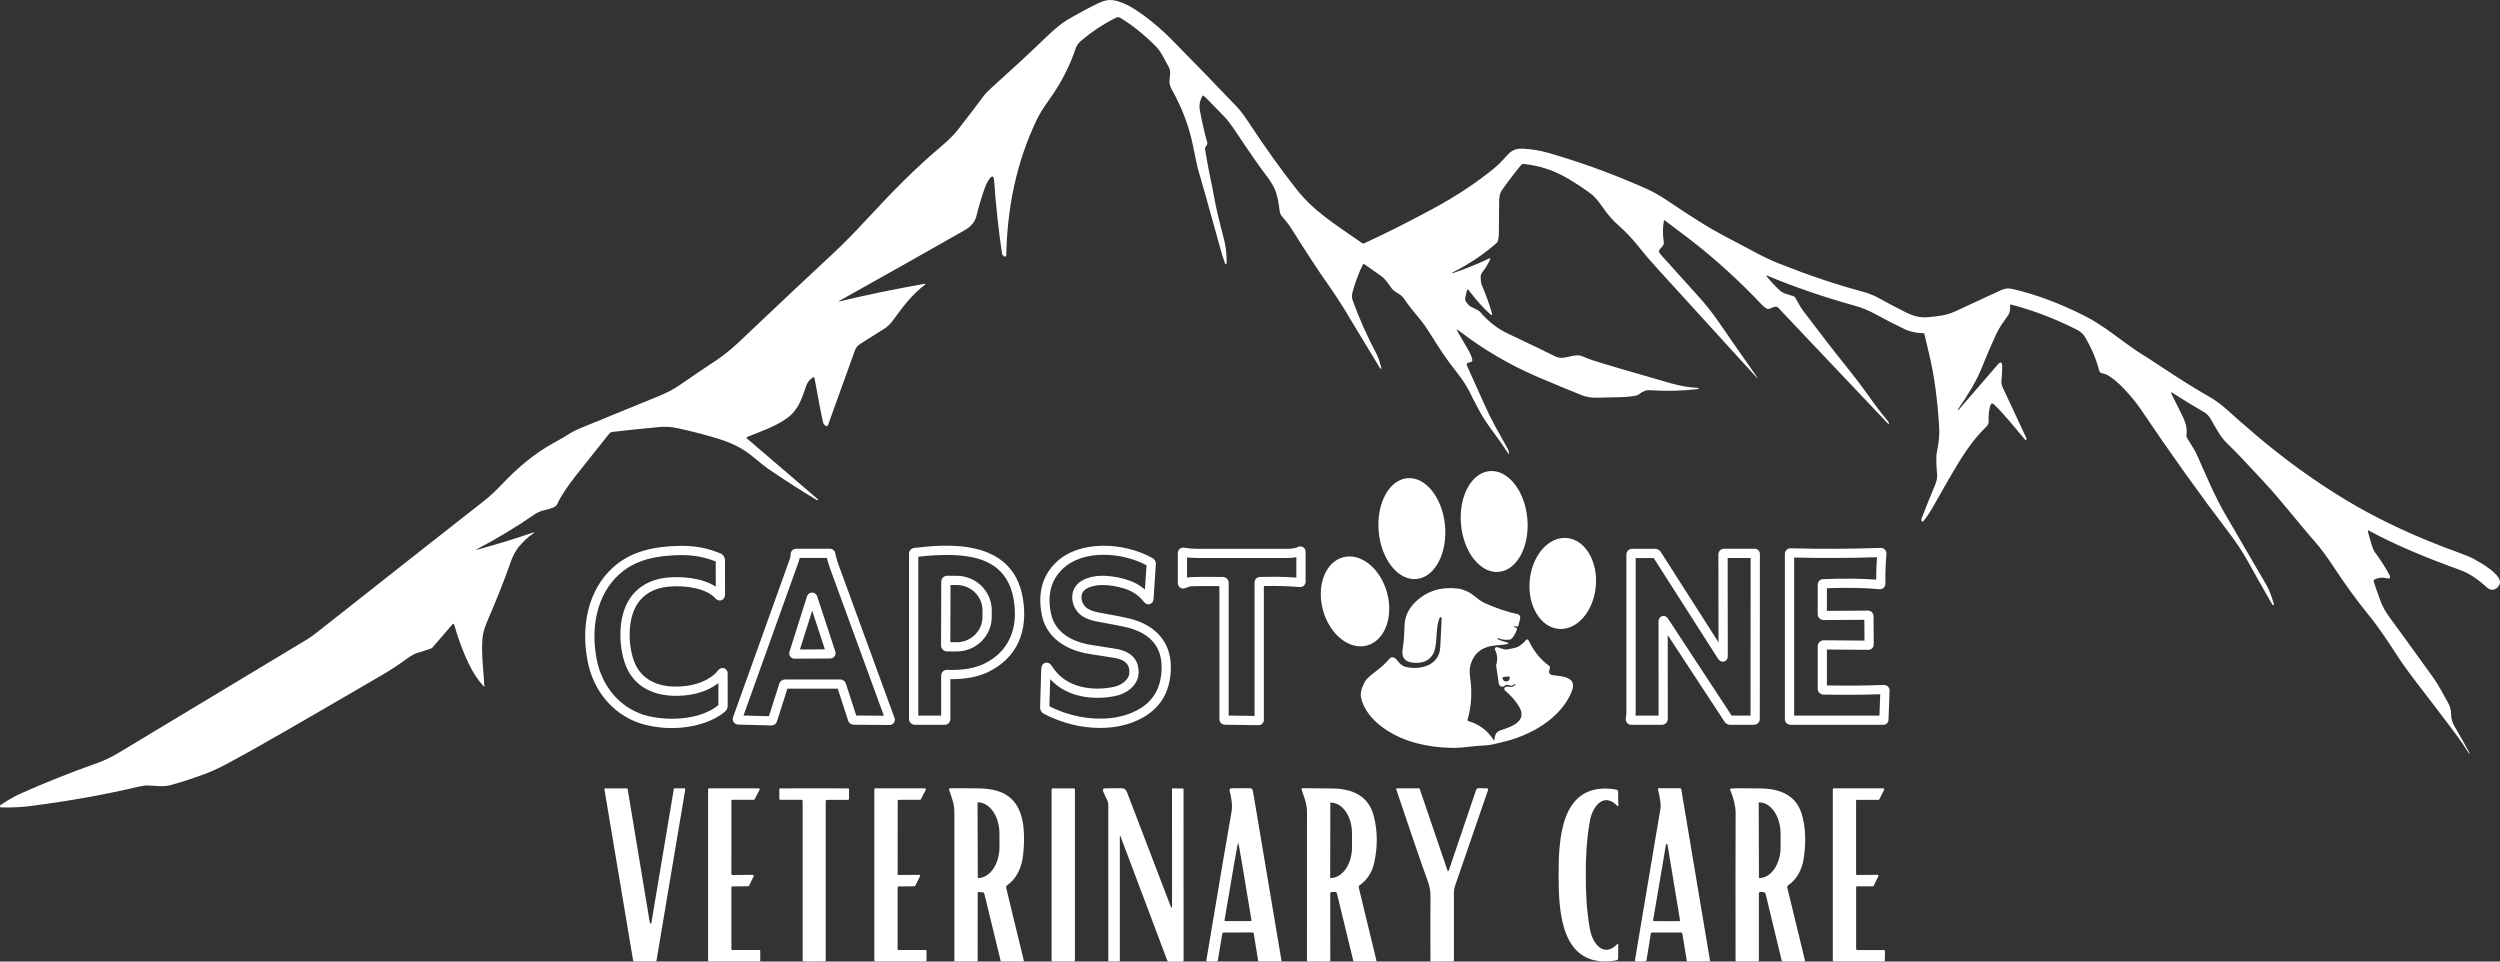
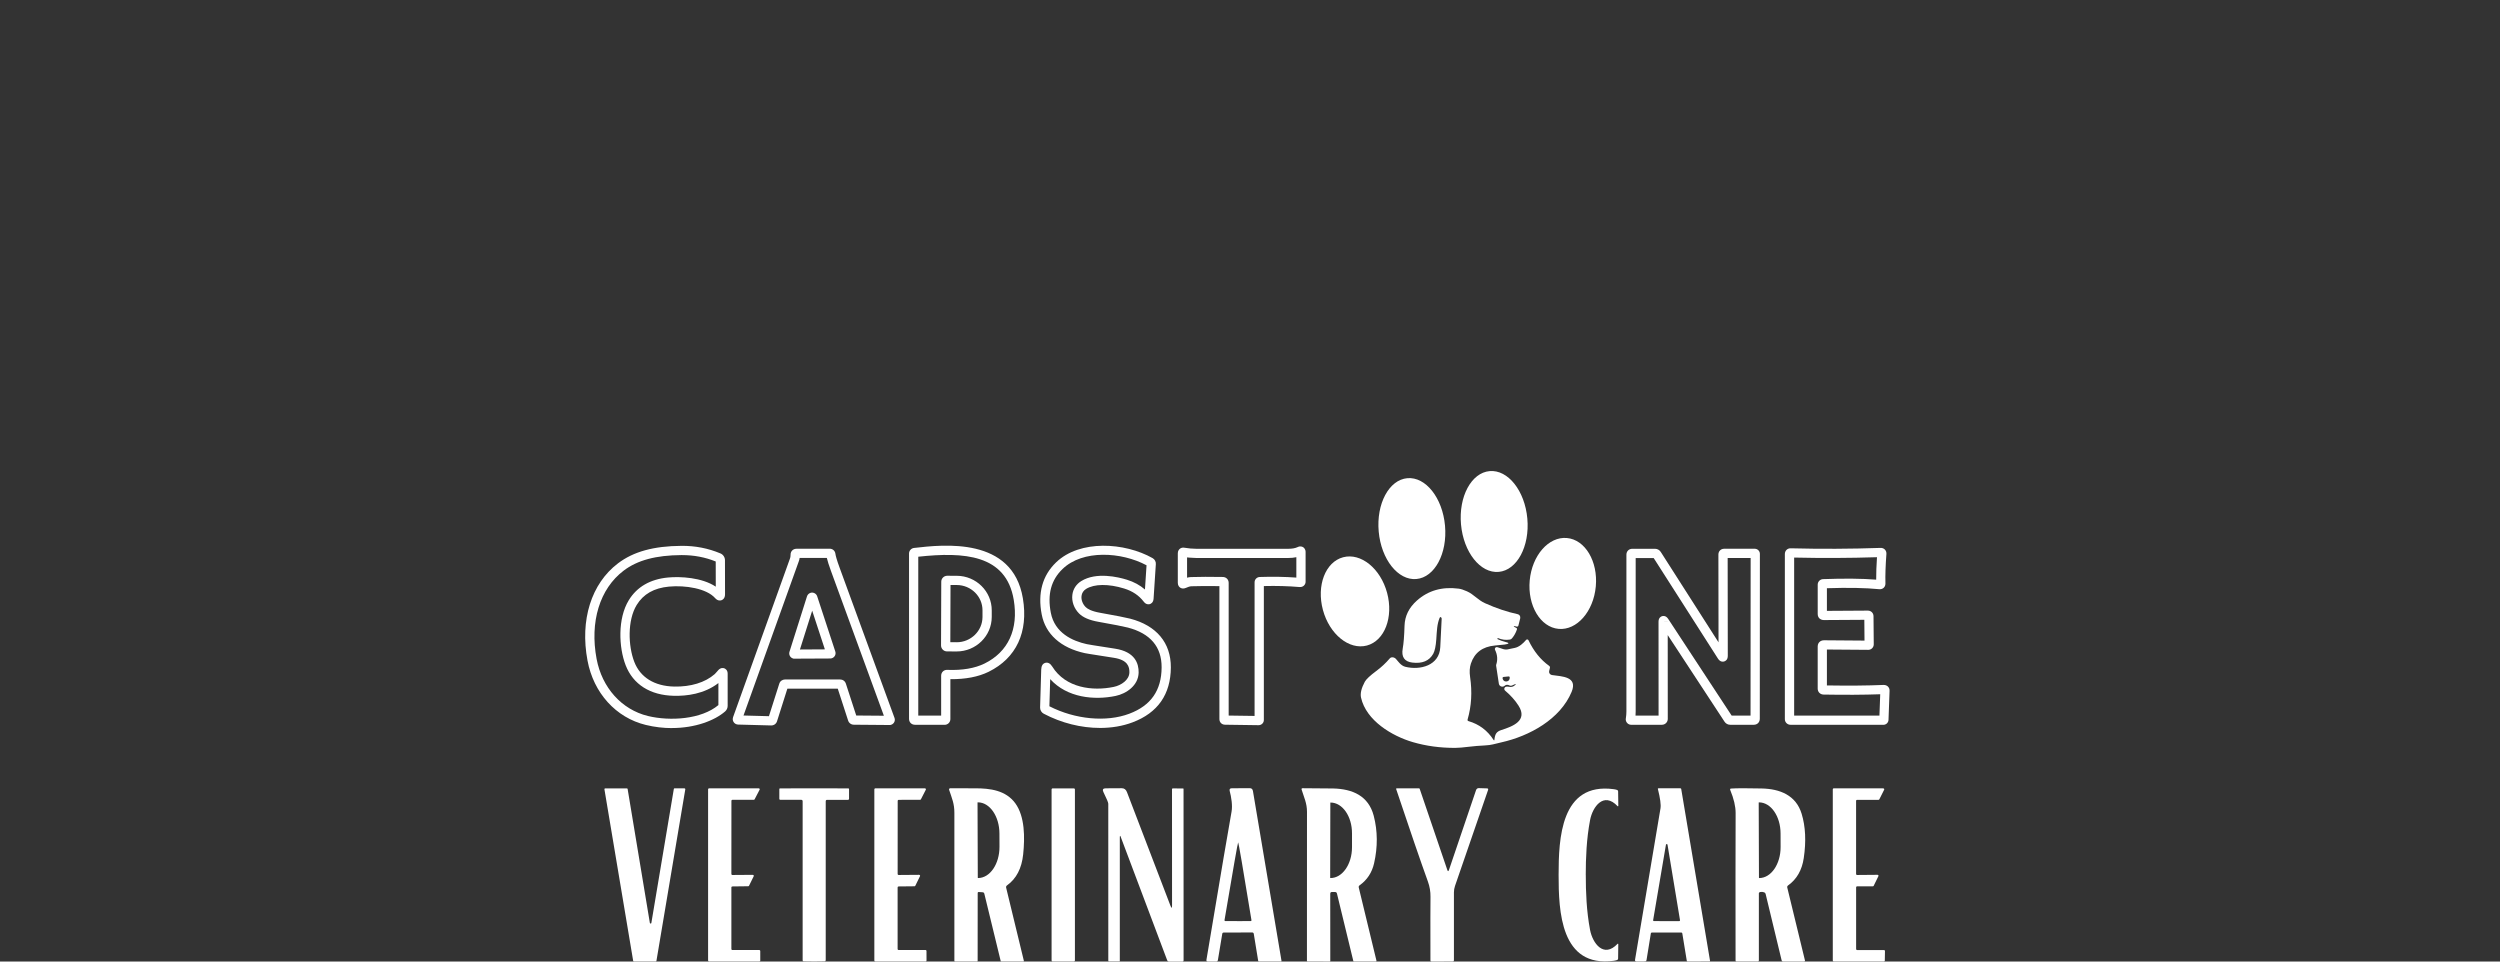
<svg xmlns="http://www.w3.org/2000/svg" width="156" height="60" viewBox="0 0 156 60" fill="none">
  <rect x="0" y="0" width="156" height="60" fill="#333333" stroke="none" />
  <g clip-path="url(#clip0_3273_223)">
-     <path d="M90.655 17.045C91.462 16.771 92.206 16.47 92.892 16.142C92.993 16.095 93.019 16.121 92.971 16.221C92.84 16.497 92.695 16.732 92.537 16.929C92.434 17.057 92.385 17.18 92.391 17.3C92.403 17.532 92.418 17.672 92.439 17.72C92.746 18.457 92.964 19.058 93.089 19.525C93.131 19.678 93.092 19.701 92.974 19.593C92.55 19.209 92.11 18.717 91.652 18.116C91.593 18.037 91.551 18.048 91.528 18.147L91.433 18.563C91.41 18.668 91.43 18.763 91.492 18.849C91.603 19.001 91.688 19.091 91.749 19.12C92.101 19.286 92.299 19.395 92.343 19.446C92.861 20.051 93.43 20.502 94.052 20.796C95.639 21.548 96.636 22.029 97.041 22.236C97.624 22.538 98.208 21.98 98.778 22.248C98.944 22.327 99.163 22.41 99.438 22.498C100.157 22.729 101.762 23.201 104.251 23.913C104.848 24.083 105.428 24.182 105.989 24.209C105.998 24.209 106.001 24.215 105.999 24.222C105.998 24.241 105.993 24.253 105.988 24.257C105.975 24.27 105.966 24.276 105.965 24.277C105.035 24.39 104.033 24.415 102.955 24.349C102.72 24.334 102.485 24.425 102.249 24.62C102.173 24.684 101.902 24.733 101.436 24.769C101.291 24.781 100.703 24.796 99.668 24.817C99.299 24.824 98.974 24.77 98.693 24.657C97.852 24.32 96.943 23.943 95.968 23.528C94.215 22.78 92.573 21.817 91.04 20.64C90.896 20.529 90.87 20.552 90.963 20.708C91.266 21.225 91.475 21.582 91.589 21.78C91.756 22.069 91.851 22.295 91.874 22.46C91.882 22.506 91.864 22.541 91.825 22.565C91.775 22.595 91.704 22.618 91.616 22.634C91.553 22.645 91.511 22.706 91.522 22.769C91.524 22.777 91.527 22.786 91.53 22.795C91.733 23.25 92.126 24.122 92.708 25.415C93.112 26.307 93.464 26.896 94.085 28.002C94.127 28.075 94.154 28.17 94.164 28.286C94.17 28.351 94.156 28.355 94.119 28.302C93.801 27.818 93.415 27.27 92.962 26.657C92.45 25.964 92.084 25.217 91.675 24.402C91.361 23.773 90.802 23.11 90.453 22.643C90.15 22.236 89.862 21.812 89.588 21.368C89.171 20.694 88.886 20.266 88.736 20.084C88.152 19.377 87.796 18.922 87.67 18.723C87.576 18.575 87.47 18.46 87.349 18.378C87.209 18.282 86.976 18.181 86.833 17.983C86.569 17.622 86.435 17.398 86.147 17.196C85.539 16.77 85.204 16.534 85.141 16.49C85.109 16.468 85.066 16.477 85.044 16.508C85.043 16.511 85.04 16.514 85.039 16.517C84.785 17.029 84.573 17.595 84.402 18.212C84.349 18.408 84.35 18.589 84.41 18.751C84.822 19.889 85.32 21.007 85.904 22.105C86.041 22.363 86.121 22.68 86.196 22.965C86.2 22.981 86.196 22.994 86.181 23.003C86.168 23.01 86.157 23.011 86.144 23.007C86.135 23.006 86.128 22.998 86.122 22.988C84.932 21.027 84.32 20.017 84.287 19.959C83.847 19.199 83.33 18.398 82.737 17.559C82.263 16.889 81.528 15.765 80.534 14.188C80.396 13.97 80.138 13.673 79.962 13.456C79.901 13.383 79.862 13.267 79.843 13.111C79.796 12.69 79.725 12.329 79.631 12.029C79.543 11.743 79.367 11.426 79.106 11.077C78.556 10.347 77.92 9.434 77.196 8.34C76.865 7.842 76.607 7.494 76.418 7.301C75.75 6.613 75.381 6.233 75.31 6.16C75.187 6.037 75.066 5.948 75.039 5.962C75.039 5.962 75.036 5.963 75.036 5.965C74.88 6.262 74.806 6.549 74.873 6.899C75.044 7.784 75.197 8.453 75.335 8.903C75.349 8.951 75.343 8.995 75.316 9.034L75.223 9.168C75.196 9.208 75.186 9.251 75.193 9.297C75.324 10.079 75.417 10.591 75.469 10.832C75.588 11.376 75.688 11.88 75.77 12.343C75.87 12.913 76.07 13.769 76.372 14.911C76.48 15.326 76.539 15.792 76.546 16.309C76.546 16.338 76.546 16.366 76.541 16.395C76.528 16.484 76.502 16.511 76.463 16.477C76.453 16.467 76.447 16.457 76.443 16.444C76.324 16.092 76.259 15.897 76.248 15.856C75.378 12.722 74.918 11.083 74.867 10.94C74.769 10.658 74.635 10.074 74.463 9.188C74.225 7.956 73.778 6.757 73.121 5.59C73.025 5.417 72.976 5.249 72.974 5.087C72.971 4.867 73.087 4.461 72.948 4.219C72.7 3.787 72.474 3.247 72.133 2.901C71.422 2.18 70.683 1.586 69.915 1.118C69.825 1.063 69.732 1.059 69.638 1.106C68.836 1.507 68.092 2.002 67.406 2.591C67.308 2.676 67.178 2.854 67.135 2.986C66.753 4.128 66.207 5.191 65.498 6.177C65.13 6.687 64.857 7.127 64.681 7.497C63.403 10.176 62.85 13.004 62.791 15.933C62.791 15.979 62.751 16.013 62.703 16.011C62.681 16.011 62.661 16 62.645 15.986L62.576 15.923C62.549 15.897 62.53 15.867 62.526 15.84C62.296 14.236 62.132 12.715 62.034 11.275C62.012 10.957 61.908 10.927 61.721 11.186C61.615 11.331 61.519 11.532 61.429 11.789C61.231 12.356 61.066 12.918 60.93 13.474C60.84 13.839 60.597 14.136 60.198 14.363C57.492 15.903 54.89 17.369 52.393 18.763C52.299 18.816 52.305 18.829 52.41 18.803C53.906 18.438 55.657 18.075 57.658 17.714C57.77 17.694 57.782 17.718 57.691 17.787C56.959 18.342 56.361 19.098 55.772 19.924C55.584 20.186 55.388 20.383 55.183 20.512C54.657 20.846 54.225 21.117 53.889 21.325C53.606 21.5 53.445 21.591 53.334 21.902C52.247 24.92 51.69 26.464 51.664 26.537C51.647 26.584 51.614 26.602 51.566 26.586C51.459 26.553 51.39 26.471 51.357 26.339C51.265 25.96 51.087 25.046 50.826 23.598C50.819 23.561 50.784 23.535 50.747 23.542C50.737 23.544 50.727 23.548 50.718 23.554C50.52 23.689 50.386 23.848 50.305 24.083C50.005 24.95 49.803 25.607 49.076 26.118C48.343 26.634 47.49 26.913 46.629 27.263C46.57 27.287 46.564 27.32 46.612 27.362L51.034 31.15C51.044 31.159 51.045 31.169 51.038 31.18L51.012 31.216C51.012 31.216 51.004 31.223 50.998 31.219C50.116 30.695 49.112 30.052 47.984 29.289C47.772 29.145 47.431 28.877 46.962 28.483C46.413 28.021 45.719 27.659 44.879 27.396C44.08 27.148 43.215 26.921 42.286 26.719C41.901 26.634 41.51 26.611 41.11 26.649C39.88 26.765 38.913 26.866 38.213 26.952C38.134 26.962 38.062 27.002 38.013 27.064C36.828 28.552 36.143 29.411 35.96 29.645C35.364 30.405 34.97 31.007 34.777 31.448C34.748 31.516 34.703 31.568 34.641 31.606C34.429 31.741 34.065 31.807 33.84 31.867C33.682 31.912 33.495 32.005 33.283 32.149C32.103 32.954 30.943 33.651 29.805 34.242C29.668 34.313 29.675 34.328 29.824 34.287C31.103 33.935 32.226 33.591 33.191 33.254C33.377 33.189 33.389 33.212 33.226 33.322C32.933 33.522 32.641 33.796 32.353 34.145C32.158 34.381 31.981 34.729 31.823 35.189C31.505 36.115 31.024 37.326 30.382 38.822C30.222 39.196 30.128 39.544 30.104 39.867C30.029 40.843 30.178 41.923 30.223 42.8C30.225 42.85 30.209 42.857 30.176 42.82C29.819 42.427 29.519 41.978 29.277 41.474C28.897 40.686 28.584 39.85 28.338 38.966C28.33 38.937 28.302 38.92 28.273 38.927C28.262 38.93 28.252 38.936 28.247 38.944L27 40.389C26.968 40.427 26.927 40.454 26.882 40.47C26.427 40.625 26.16 40.712 26.081 40.731C25.895 40.777 25.653 40.909 25.357 41.127C24.882 41.477 24.367 41.814 23.813 42.137C19 44.937 16.22 46.566 14.09 47.7C13.618 47.951 13.174 48.152 12.758 48.304C12.024 48.571 11.345 48.802 10.613 48.999C10.221 49.105 9.717 49.037 9.242 49.013C9.094 49.006 8.903 49.029 8.674 49.083C6.592 49.577 4.333 49.982 1.896 50.296C1.332 50.369 0.724 50.398 0.074 50.382C0.029 50.382 0.004 50.355 3.0587e-05 50.304C-0.003 50.276 0.01 50.248 0.035 50.233C0.485 49.93 0.89 49.699 1.249 49.537C2.769 48.855 4.389 48.208 6.11 47.598C6.527 47.45 6.96 47.241 7.409 46.971C10.635 45.027 14.563 42.664 19.195 39.879C19.34 39.791 19.557 39.635 19.844 39.409C24.428 35.793 27.886 33.071 30.219 31.243C30.555 30.981 30.913 30.649 31.291 30.249C32.289 29.19 33.374 28.272 34.614 27.602C35.022 27.381 35.3 27.218 35.452 27.114C35.648 26.979 35.937 26.834 36.316 26.677C38.545 25.764 40.137 25.112 41.09 24.725C41.605 24.515 42.037 24.29 42.382 24.05C43.119 23.537 43.863 23.033 44.615 22.538C45.124 22.203 45.621 21.808 46.101 21.35C48.053 19.497 50.048 17.62 52.087 15.719C52.635 15.208 53.306 14.524 54.101 13.666C55.576 12.078 57.081 10.518 58.689 9.172C59.162 8.774 59.525 8.414 59.776 8.091C60.558 7.085 61.102 6.372 61.407 5.955C61.492 5.839 61.653 5.675 61.888 5.463C63.243 4.244 64.32 3.246 65.118 2.469C65.743 1.861 66.238 1.451 66.603 1.237C67.301 0.831 67.946 0.485 68.536 0.199C68.82 0.063 69.071 -0.004 69.289 -4.57632e-06C69.716 0.007 70.341 0.278 70.742 0.535C71.582 1.073 72.396 1.742 73.182 2.541C74.427 3.805 75.751 5.171 77.157 6.639C77.377 6.869 77.634 7.206 77.927 7.652C78.959 9.221 79.95 10.605 80.901 11.809C81.983 13.178 83.203 13.923 85 15.172C85.039 15.2 85.08 15.203 85.124 15.184C86.481 14.558 87.933 13.828 89.477 12.992C90.908 12.215 92.175 11.374 93.275 10.467C93.456 10.32 93.63 10.15 93.799 9.962C94.216 9.498 94.402 9.252 95.021 9.278C95.545 9.3 96.08 9.387 96.627 9.543C98.602 10.106 100.619 10.842 102.678 11.75C103.124 11.947 103.59 12.21 104.077 12.54C105.546 13.531 106.637 14.216 107.351 14.591C108.348 15.118 108.958 15.441 109.181 15.563C109.869 15.942 110.486 16.239 111.032 16.454C112.799 17.154 114.621 17.773 116.169 18.18C116.589 18.291 116.986 18.453 117.36 18.666C117.693 18.857 118.212 19.131 118.921 19.489C119.375 19.72 119.801 19.823 120.198 19.8C120.48 19.783 120.798 19.747 121.15 19.692C121.441 19.646 121.744 19.55 122.059 19.405C123.607 18.692 124.537 18.262 124.851 18.111C125.077 18.001 125.308 17.972 125.54 18.025C127.022 18.362 128.545 18.929 130.111 19.727C130.662 20.008 131.269 20.395 131.932 20.889C132.787 21.528 133.387 21.95 133.732 22.153C133.866 22.232 134.283 22.502 134.98 22.963C136.173 23.75 137.116 24.337 137.807 24.725C138.222 24.957 138.62 25.248 139.003 25.6C139.353 25.921 139.91 26.409 140.676 27.065C142.491 28.617 144.387 29.992 146.364 31.187C148.401 32.42 150.744 33.515 153.392 34.472C153.863 34.643 154.201 34.785 154.406 34.898C154.797 35.116 156.271 35.934 155.957 36.501C155.849 36.694 155.7 36.795 155.508 36.801C155.4 36.805 155.274 36.742 155.134 36.614C154.573 36.105 154.041 35.759 153.534 35.577C151.204 34.74 149.303 33.921 147.83 33.116C147.762 33.079 147.739 33.097 147.757 33.172C147.949 33.895 148.084 34.308 148.16 34.412C148.522 34.897 148.829 35.371 149.08 35.838C149.202 36.063 149.138 36.142 148.89 36.076C148.669 36.017 148.433 36.043 148.179 36.155C148.125 36.178 148.105 36.218 148.118 36.274C148.135 36.356 148.274 36.759 148.535 37.482C148.661 37.834 148.866 38.197 149.147 38.574C149.365 38.864 150.261 40.099 151.835 42.282C152.191 42.777 152.47 43.358 152.728 43.793C152.881 44.051 152.954 44.317 152.95 44.591C152.946 44.875 153.068 45.17 153.177 45.351C153.497 45.892 153.806 46.437 154.101 46.987C154.103 46.99 154.101 47 154.096 47.017C154.088 47.036 154.078 47.034 154.062 47.01C153.788 46.574 153.497 46.149 153.187 45.736C152.418 44.71 151.641 43.691 150.858 42.678C150.324 41.988 149.886 41.378 149.544 40.849C149.137 40.216 148.483 39.21 147.802 38.375C147.082 37.491 146.344 36.476 145.589 35.33C145.171 34.696 144.794 34.189 144.459 33.809C143.328 32.525 142.369 31.246 141.21 30.005C140.105 28.821 139.58 28.25 139.004 27.698C138.528 27.241 138.355 26.835 137.936 26.127C137.831 25.947 137.693 25.808 137.52 25.709C136.854 25.326 136.191 24.92 135.526 24.491C135.51 24.481 135.488 24.486 135.478 24.502C135.472 24.512 135.471 24.525 135.477 24.535C135.899 25.373 136.16 25.903 136.263 26.125C136.424 26.477 136.481 26.83 136.433 27.184C136.426 27.231 136.436 27.274 136.462 27.313C136.8 27.85 136.994 28.174 137.045 28.286C137.618 29.562 138.179 30.926 138.831 32.048C139.573 33.324 140.44 34.815 141.434 36.521C141.591 36.789 141.743 37.184 141.89 37.708C141.897 37.733 141.887 37.751 141.862 37.759C141.851 37.764 141.838 37.764 141.823 37.759C141.815 37.756 141.807 37.751 141.803 37.743C141.135 36.583 140.623 35.677 140.264 35.024C139.951 34.458 139.57 33.878 139.12 33.285C137.243 30.819 135.407 28.25 133.611 25.577C133.341 25.175 132.991 24.743 132.558 24.283C132.141 23.836 131.759 23.528 131.411 23.357C131.392 23.347 131.323 23.328 131.2 23.3C131.083 23.273 131.014 23.221 130.995 23.145C130.809 22.412 130.503 21.694 130.081 20.995C129.978 20.825 129.818 20.685 129.6 20.575C128.251 19.89 126.889 19.37 125.514 19.011C125.451 18.994 125.422 19.018 125.426 19.083C125.442 19.281 125.435 19.49 125.306 19.672C125.044 20.05 124.752 20.437 124.565 20.842C124.289 21.439 123.97 22.185 123.605 23.08C123.341 23.73 122.862 24.555 122.171 25.555C122.166 25.563 122.167 25.574 122.177 25.591H122.179C122.184 25.604 122.197 25.599 122.216 25.577L124.654 22.756C124.84 22.542 124.934 22.577 124.937 22.859C124.94 23.145 124.924 23.44 124.891 23.746C124.876 23.884 124.898 24.024 124.957 24.151L126.451 27.352C126.462 27.376 126.461 27.401 126.446 27.422C126.436 27.437 126.427 27.447 126.42 27.452C126.403 27.465 126.387 27.462 126.374 27.447C125.705 26.652 125.122 25.918 124.451 25.256C124.327 25.134 124.24 25.155 124.19 25.322C124.113 25.573 124.08 25.901 124.09 26.31C124.092 26.419 124.048 26.525 123.969 26.602C122.994 27.534 122.318 28.665 121.56 29.975C120.793 31.301 120.43 32.043 120.004 32.536C119.985 32.558 119.951 32.561 119.929 32.541C119.922 32.535 119.916 32.526 119.913 32.517C119.893 32.454 119.892 32.4 119.909 32.354C120.189 31.624 120.466 30.933 120.739 30.286C120.853 30.017 120.899 29.777 120.874 29.567C120.854 29.387 120.84 29.167 120.83 28.909C120.819 28.6 120.827 28.382 120.853 28.255C120.941 27.817 121.036 27.243 121.007 26.729C120.907 24.94 120.692 23.37 120.361 22.021C120.196 21.351 120.105 20.965 120.086 20.865C120.078 20.817 120.049 20.793 120.001 20.792C119.569 20.78 119.189 20.698 118.863 20.545C118.336 20.297 117.716 19.979 117.003 19.591C116.599 19.37 116.188 19.202 115.771 19.085C113.9 18.569 112.014 17.925 110.27 17.199C110.202 17.171 110.192 17.186 110.237 17.242C110.466 17.527 110.737 17.819 111.049 18.116C111.252 18.311 111.563 18.368 111.903 18.479C111.948 18.493 111.984 18.52 112.01 18.559C112.183 18.83 112.319 19.127 112.503 19.374C113.528 20.737 114.455 21.934 115.286 22.964C115.75 23.539 116.175 24.099 116.562 24.646C117.006 25.274 117.423 25.822 117.814 26.29C117.853 26.336 117.87 26.378 117.866 26.415C117.862 26.462 117.843 26.468 117.81 26.434L110.965 19.207C110.899 19.137 110.795 19.114 110.703 19.15L110.388 19.273C110.341 19.292 110.294 19.288 110.25 19.262C110.139 19.199 110.04 19.121 109.955 19.031C108.515 17.506 107.008 16.137 105.431 14.923C105.429 14.921 104.913 14.531 103.883 13.753C103.852 13.73 103.835 13.738 103.828 13.775C103.751 14.195 103.747 14.617 103.812 15.038C103.831 15.157 103.824 15.24 103.79 15.289C103.734 15.371 103.676 15.441 103.617 15.5C103.499 15.616 103.495 15.736 103.606 15.86C104.929 17.331 105.679 18.163 105.858 18.357C106.39 18.932 106.878 19.545 107.318 20.196C107.585 20.591 108.335 21.667 109.567 23.427C109.724 23.651 109.71 23.663 109.527 23.46C106.288 19.899 104.253 17.666 103.422 16.761C102.978 16.277 102.583 15.815 102.236 15.375C101.876 14.917 101.447 14.465 100.95 14.022C100.68 13.782 100.43 13.508 100.201 13.201C99.983 12.91 99.66 12.389 99.283 12.1C98.922 11.826 98.464 11.519 97.905 11.181C97.029 10.65 96.086 10.333 95.073 10.231C95.015 10.225 94.959 10.248 94.923 10.291C94.497 10.802 94.094 11.334 93.708 11.887C93.606 12.034 93.551 12.254 93.547 12.547C93.542 12.814 93.537 13.484 93.529 14.557C93.529 14.702 93.509 14.86 93.472 15.03C93.462 15.078 93.438 15.117 93.402 15.148C92.59 15.87 91.664 16.49 90.621 17.011C90.608 17.015 90.605 17.028 90.615 17.037C90.625 17.047 90.642 17.049 90.655 17.045Z" fill="white" />
    <path d="M93.519 35.686C94.662 35.584 95.462 34.094 95.306 32.358C95.15 30.621 94.097 29.296 92.954 29.397C91.812 29.498 91.011 30.988 91.167 32.725C91.323 34.462 92.376 35.787 93.519 35.686Z" fill="white" />
    <path d="M88.382 36.131C89.525 36.029 90.325 34.539 90.169 32.801C90.013 31.064 88.96 29.738 87.817 29.839C86.675 29.941 85.875 31.431 86.031 33.169C86.186 34.906 87.239 36.232 88.382 36.131Z" fill="white" />
    <path d="M99.578 36.594C99.721 35.028 98.914 33.675 97.776 33.572C96.637 33.469 95.598 34.655 95.454 36.221C95.311 37.786 96.118 39.139 97.257 39.242C98.395 39.345 99.435 38.16 99.578 36.594Z" fill="white" />
    <path d="M41.927 45.433C41.408 45.433 40.858 45.373 40.292 45.235C38.431 44.78 37.04 43.243 36.661 41.223C36.183 38.686 36.896 36.416 38.565 35.151C39.532 34.419 40.792 34.072 42.529 34.061C43.389 34.054 44.199 34.215 44.954 34.533C45.126 34.604 45.238 34.772 45.238 34.96L45.242 37.083C45.242 37.334 45.107 37.422 45.026 37.452C44.945 37.482 44.785 37.505 44.619 37.317C44.088 36.722 42.771 36.508 41.744 36.604C40.807 36.693 40.148 37.068 39.73 37.749C39.144 38.705 39.194 40.306 39.581 41.303C39.955 42.268 40.836 42.814 42.064 42.842C43.1 42.864 44 42.59 44.599 42.064C44.644 42.024 44.68 41.981 44.722 41.93C44.755 41.89 44.789 41.849 44.827 41.81C44.983 41.645 45.142 41.682 45.202 41.705C45.263 41.73 45.406 41.81 45.406 42.039V44.043C45.406 44.177 45.351 44.302 45.248 44.393C44.598 44.961 43.381 45.43 41.928 45.43L41.927 45.433ZM42.569 34.637C42.557 34.637 42.546 34.637 42.533 34.637C40.927 34.647 39.779 34.955 38.916 35.608C37.424 36.739 36.792 38.8 37.228 41.118C37.566 42.913 38.792 44.278 40.429 44.678C41.819 45.015 43.765 44.888 44.828 43.997V42.623C43.944 43.309 42.842 43.437 42.05 43.418C40.572 43.385 39.505 42.708 39.041 41.513C38.61 40.402 38.532 38.601 39.236 37.453C39.748 36.618 40.574 36.141 41.689 36.036C42.441 35.965 43.794 36.027 44.664 36.608L44.661 35.037C44.008 34.772 43.303 34.638 42.568 34.638L42.569 34.637ZM44.732 35.063C44.732 35.063 44.733 35.063 44.735 35.063C44.735 35.063 44.733 35.063 44.732 35.063Z" fill="white" />
    <path d="M58.944 45.229L57.096 45.226C56.881 45.226 56.724 45.071 56.724 44.858V34.541C56.724 34.361 56.864 34.206 57.044 34.191C58.878 33.981 63.186 33.487 63.828 37.337C64.179 39.439 63.42 41.067 61.693 41.919C61.047 42.237 60.242 42.388 59.304 42.38V44.87C59.304 45.069 59.144 45.229 58.944 45.229ZM57.301 44.652L58.728 44.655V42.17C58.728 42.062 58.767 41.966 58.838 41.897C58.91 41.828 59.011 41.793 59.119 41.8C60.05 41.836 60.83 41.702 61.436 41.404C62.916 40.673 63.564 39.261 63.258 37.431C62.784 34.587 60.136 34.433 57.3 34.739V44.652H57.301ZM59.093 42.374C59.093 42.374 59.095 42.374 59.096 42.374C59.096 42.374 59.096 42.374 59.093 42.374ZM57.114 34.76C57.114 34.76 57.106 34.76 57.104 34.76C57.106 34.76 57.111 34.76 57.114 34.76ZM59.695 40.651H59.688L59.093 40.648C58.888 40.648 58.721 40.481 58.721 40.276L58.735 36.298C58.735 36.093 58.903 35.927 59.109 35.927L59.705 35.93C60.911 35.934 61.889 36.904 61.885 38.091V38.504C61.879 39.689 60.898 40.651 59.695 40.651ZM59.3 40.075H59.691C59.691 40.075 59.693 40.077 59.696 40.077C60.582 40.077 61.305 39.37 61.308 38.502V38.089C61.312 37.218 60.592 36.508 59.703 36.505H59.312L59.3 40.077V40.075Z" fill="white" />
    <path d="M68.636 45.423C67.47 45.423 66.235 45.12 65.128 44.535C64.986 44.459 64.899 44.311 64.902 44.152L64.972 41.78C64.98 41.546 65.066 41.405 65.229 41.361C65.392 41.318 65.538 41.397 65.662 41.595C66.499 42.942 68.19 43.134 69.491 42.864C69.972 42.766 70.464 42.423 70.474 41.961C70.481 41.606 70.376 41.18 69.496 41.045C67.875 40.795 67.734 40.765 67.688 40.755C66.193 40.427 65.239 39.57 65.003 38.343C64.745 37.009 65.046 35.915 65.899 35.093C67.382 33.663 70.182 33.842 71.925 34.829C72.059 34.905 72.137 35.053 72.124 35.205L71.983 37.363C71.966 37.607 71.813 37.677 71.748 37.697C71.683 37.716 71.517 37.739 71.371 37.547C71.073 37.157 70.671 36.885 70.145 36.723C69.172 36.423 68.287 36.432 67.777 36.746C67.607 36.851 67.51 37 67.487 37.188C67.458 37.425 67.555 37.689 67.741 37.877C67.851 37.989 68.097 38.141 68.649 38.238C69.621 38.411 70.233 38.531 70.52 38.604C72.166 39.033 73.068 40.112 73.061 41.646C73.052 43.327 72.248 44.48 70.673 45.074C70.05 45.31 69.356 45.424 68.634 45.424L68.636 45.423ZM65.482 44.071C67.088 44.893 69.037 45.077 70.469 44.536C71.819 44.028 72.478 43.081 72.485 41.642C72.491 40.361 71.781 39.526 70.376 39.16C70.107 39.091 69.491 38.97 68.548 38.802C67.978 38.702 67.578 38.53 67.329 38.277C67.018 37.963 66.864 37.53 66.915 37.118C66.958 36.758 67.157 36.452 67.474 36.257C68.411 35.679 69.774 36.006 70.318 36.174C70.755 36.309 71.132 36.514 71.445 36.785L71.544 35.274C69.978 34.436 67.567 34.285 66.303 35.505C65.589 36.194 65.349 37.086 65.571 38.236C65.815 39.501 66.925 39.999 67.813 40.194C67.89 40.211 68.261 40.275 69.585 40.478C70.817 40.669 71.062 41.395 71.051 41.972C71.035 42.771 70.292 43.286 69.61 43.427C68.281 43.703 66.59 43.543 65.532 42.377L65.482 44.071ZM71.552 35.163C71.552 35.163 71.552 35.166 71.552 35.168V35.163Z" fill="white" />
    <path d="M78.54 45.252L76.437 45.222C76.235 45.218 76.091 45.07 76.091 44.87V36.574C75.404 36.564 74.815 36.568 74.341 36.583C74.287 36.584 74.225 36.598 74.157 36.623C74.094 36.644 74.04 36.666 73.993 36.687C73.831 36.762 73.71 36.71 73.651 36.673C73.593 36.636 73.495 36.548 73.495 36.369V34.525C73.495 34.368 73.577 34.281 73.626 34.242C73.674 34.203 73.779 34.145 73.932 34.181C74.009 34.196 74.128 34.212 74.283 34.227C74.431 34.239 74.558 34.245 74.658 34.245C75.65 34.248 77.572 34.248 80.373 34.245C80.627 34.245 80.829 34.209 80.974 34.138C81.14 34.056 81.267 34.116 81.313 34.145C81.36 34.173 81.469 34.261 81.469 34.445V36.287C81.474 36.383 81.435 36.476 81.364 36.542C81.293 36.608 81.197 36.641 81.091 36.631C80.402 36.571 79.653 36.551 78.864 36.57V44.931C78.864 45.107 78.719 45.251 78.54 45.251V45.252ZM76.668 44.651L78.286 44.674V36.336C78.286 36.155 78.429 36.01 78.61 36.004C79.415 35.977 80.181 35.99 80.892 36.042V34.769C80.736 34.803 80.565 34.819 80.371 34.819C77.571 34.821 75.648 34.819 74.655 34.819C74.538 34.819 74.4 34.812 74.232 34.797C74.174 34.792 74.123 34.788 74.073 34.782V36.047C74.157 36.024 74.241 36.011 74.322 36.009C74.853 35.991 75.519 35.99 76.304 36.003C76.516 36.007 76.669 36.162 76.669 36.372V44.651H76.668ZM80.892 36.288C80.892 36.288 80.892 36.293 80.892 36.296V36.288ZM73.756 36.162C73.756 36.162 73.755 36.162 73.753 36.162C73.753 36.162 73.755 36.162 73.756 36.162ZM73.805 34.742C73.805 34.742 73.808 34.742 73.809 34.742C73.808 34.742 73.807 34.742 73.805 34.742Z" fill="white" />
    <path d="M117.523 45.226H111.726C111.532 45.226 111.375 45.07 111.375 44.878V34.572C111.375 34.469 111.413 34.376 111.482 34.31C111.551 34.244 111.646 34.208 111.749 34.214C113.59 34.262 115.474 34.254 117.345 34.189C117.451 34.185 117.549 34.222 117.618 34.294C117.687 34.366 117.72 34.463 117.712 34.571C117.658 35.284 117.637 35.902 117.651 36.407C117.654 36.515 117.615 36.611 117.541 36.679C117.469 36.746 117.371 36.776 117.264 36.766C116.425 36.683 115.328 36.661 113.999 36.705V38.118L116.553 38.102C116.755 38.102 116.907 38.253 116.907 38.452L116.922 40.206C116.922 40.397 116.77 40.55 116.582 40.55L113.999 40.53V42.771C115.34 42.793 116.526 42.783 117.528 42.74C117.671 42.733 117.766 42.8 117.807 42.84C117.878 42.909 117.914 43.005 117.909 43.111L117.843 44.918C117.837 45.092 117.694 45.229 117.52 45.229L117.523 45.226ZM111.952 44.652H117.277L117.326 43.321C116.309 43.358 115.123 43.365 113.792 43.341C113.578 43.337 113.424 43.18 113.424 42.968V40.34C113.424 40.2 113.484 40.109 113.535 40.061C113.585 40.011 113.679 39.953 113.819 39.953L116.345 39.973L116.334 38.676L113.806 38.692C113.678 38.692 113.584 38.637 113.533 38.589C113.484 38.54 113.425 38.454 113.425 38.316V36.481C113.425 36.298 113.569 36.148 113.753 36.138C115.081 36.089 116.195 36.1 117.074 36.171C117.073 35.762 117.088 35.293 117.123 34.77C115.395 34.825 113.659 34.832 111.955 34.792V44.651L111.952 44.652ZM117.557 43.312C117.557 43.312 117.557 43.312 117.556 43.312C117.556 43.312 117.556 43.312 117.557 43.312ZM113.8 38.118H113.799H113.802H113.8ZM111.731 34.788C111.731 34.788 111.733 34.788 111.734 34.788C111.734 34.788 111.733 34.788 111.731 34.788Z" fill="white" />
    <path d="M48.128 45.268H48.121L46.058 45.213C45.961 45.209 45.876 45.17 45.814 45.103C45.752 45.035 45.72 44.948 45.723 44.856C45.724 44.822 45.732 44.789 45.742 44.757C46.935 41.441 48.134 38.098 49.305 34.821C49.317 34.788 49.333 34.687 49.331 34.631C49.327 34.49 49.383 34.401 49.432 34.351C49.5 34.281 49.597 34.242 49.702 34.242L51.77 34.239C51.957 34.239 52.102 34.364 52.129 34.552C52.143 34.666 52.201 34.904 52.389 35.417C53.622 38.798 54.766 41.926 55.818 44.8C55.847 44.878 55.844 44.969 55.808 45.048C55.772 45.127 55.703 45.191 55.62 45.221L55.577 45.236L55.517 45.241L53.282 45.222C53.113 45.222 52.97 45.117 52.921 44.957L52.276 42.972H49.132L48.487 45.005C48.437 45.166 48.295 45.268 48.127 45.268H48.128ZM55.276 44.994C55.276 44.994 55.277 44.998 55.279 45.001C55.279 44.998 55.277 44.997 55.276 44.994ZM53.471 44.78V44.786C53.471 44.786 53.471 44.783 53.471 44.78ZM46.394 44.648L47.982 44.69L48.626 42.665C48.676 42.504 48.813 42.403 48.986 42.398H52.414C52.588 42.398 52.728 42.497 52.782 42.658L53.429 44.648L55.154 44.662C54.134 41.877 53.033 38.863 51.847 35.613C51.724 35.274 51.64 35.01 51.594 34.813L49.897 34.816C49.887 34.889 49.87 34.961 49.849 35.014C48.714 38.19 47.552 41.43 46.395 44.647L46.394 44.648ZM49.533 41.104L49.473 41.085C49.391 41.058 49.321 40.998 49.282 40.919C49.243 40.841 49.238 40.752 49.264 40.669L50.357 37.211C50.39 37.108 50.471 37.027 50.574 36.994C50.657 36.967 50.748 36.974 50.828 37.016C50.907 37.056 50.965 37.125 50.992 37.208L52.123 40.655C52.135 40.688 52.14 40.727 52.139 40.767C52.138 40.854 52.102 40.936 52.036 40.998C51.972 41.059 51.888 41.092 51.798 41.09L49.533 41.101V41.104ZM51.573 40.833C51.573 40.833 51.575 40.837 51.576 40.84L51.573 40.833ZM50.68 38.108L49.916 40.529L51.472 40.52L50.68 38.106V38.108ZM51.8 40.519H51.794H51.806H51.801H51.8Z" fill="white" />
    <path d="M109.436 45.229L107.969 45.226C107.821 45.226 107.69 45.156 107.611 45.034L104.066 39.629L104.069 44.862C104.069 45.063 103.904 45.226 103.702 45.226H101.786C101.786 45.226 101.783 45.226 101.782 45.226C101.697 45.226 101.613 45.192 101.55 45.13C101.485 45.067 101.447 44.981 101.447 44.891V44.866L101.452 44.835C101.475 44.681 101.488 44.533 101.488 44.4C101.489 41.773 101.491 38.51 101.488 34.612C101.488 34.399 101.643 34.244 101.857 34.244H103.274C103.42 34.244 103.551 34.317 103.632 34.442L107.236 40.081L107.228 34.605C107.228 34.394 107.38 34.242 107.589 34.242H109.497C109.673 34.242 109.817 34.386 109.817 34.561L109.811 44.853C109.811 45.069 109.654 45.226 109.437 45.226L109.436 45.229ZM108.049 44.652L109.234 44.655L109.24 34.819H107.806L107.814 40.914C107.817 41.171 107.673 41.252 107.586 41.276C107.501 41.302 107.335 41.31 107.197 41.092L103.19 34.822H102.066C102.066 38.627 102.066 41.821 102.066 44.403C102.066 44.483 102.063 44.566 102.056 44.654H103.495L103.492 38.795C103.492 38.544 103.647 38.469 103.715 38.449C103.782 38.429 103.953 38.405 104.093 38.616L108.054 44.652H108.049ZM101.785 44.654H101.782H101.789H101.786H101.785ZM104.064 38.791L103.776 38.795H104.064C104.064 38.795 104.064 38.792 104.064 38.791Z" fill="white" />
    <path d="M85.294 40.281C86.4 39.986 86.965 38.514 86.555 36.993C86.145 35.472 84.916 34.478 83.81 34.773C82.704 35.068 82.14 36.539 82.55 38.06C82.96 39.581 84.188 40.575 85.294 40.281Z" fill="white" />
    <path d="M94.505 39.124C94.505 39.124 94.542 39.144 94.61 39.177C94.655 39.198 94.671 39.234 94.655 39.282C94.585 39.492 94.48 39.679 94.34 39.841C94.307 39.879 94.266 39.901 94.218 39.909C93.962 39.95 93.713 39.919 93.469 39.815C93.466 39.814 93.463 39.814 93.461 39.815L93.441 39.847C93.431 39.863 93.434 39.874 93.451 39.883C93.614 39.962 93.761 40.015 93.893 40.045C94.206 40.117 94.204 40.175 93.886 40.22C93.816 40.23 93.614 40.25 93.28 40.28C92.508 40.352 92.009 40.728 91.784 41.407C91.704 41.646 91.687 41.925 91.734 42.245C91.871 43.177 91.82 44.06 91.579 44.892C91.563 44.948 91.583 44.984 91.639 45C92.296 45.191 92.817 45.581 93.2 46.172C93.229 46.215 93.246 46.211 93.251 46.159C93.288 45.815 93.368 45.655 93.686 45.553C94.383 45.33 95.363 44.971 94.751 44.025C94.536 43.691 94.258 43.381 93.917 43.094C93.858 43.044 93.851 42.955 93.901 42.896C93.92 42.875 93.943 42.86 93.971 42.853C94.021 42.839 94.082 42.839 94.154 42.855C94.307 42.888 94.437 42.852 94.542 42.748C94.613 42.678 94.603 42.664 94.512 42.704C94.411 42.748 94.352 42.774 94.333 42.781C94.291 42.798 94.243 42.797 94.203 42.776C94.076 42.711 93.972 42.717 93.893 42.791C93.805 42.873 93.666 42.867 93.585 42.78C93.557 42.748 93.537 42.708 93.529 42.666L93.358 41.537C93.355 41.52 93.356 41.503 93.36 41.489C93.466 41.174 93.443 40.863 93.291 40.551C93.262 40.491 93.287 40.419 93.347 40.391C93.376 40.376 93.409 40.375 93.44 40.385C93.58 40.432 93.7 40.473 93.798 40.503C93.913 40.539 94.034 40.54 94.16 40.504C94.24 40.481 94.353 40.458 94.499 40.434C94.795 40.385 95.067 40.125 95.225 39.934C95.258 39.896 95.315 39.89 95.354 39.922C95.365 39.93 95.373 39.94 95.379 39.953C95.704 40.635 96.132 41.167 96.663 41.547C96.709 41.58 96.726 41.622 96.716 41.669L96.666 41.879C96.641 41.986 96.715 42.094 96.829 42.12C96.835 42.12 96.84 42.123 96.846 42.123C97.472 42.212 98.468 42.215 98.067 43.177C97.357 44.879 95.442 45.931 93.681 46.324C93.652 46.331 93.482 46.371 93.171 46.447C93.027 46.483 92.851 46.506 92.645 46.516C92.296 46.533 91.988 46.558 91.722 46.591C91.299 46.643 90.994 46.668 90.807 46.668C89.873 46.671 88.995 46.552 88.168 46.311C86.851 45.928 85.249 44.958 84.929 43.535C84.87 43.273 84.949 42.942 85.165 42.54C85.251 42.384 85.489 42.16 85.88 41.869C86.196 41.635 86.475 41.374 86.719 41.087C86.803 40.988 86.968 40.992 87.086 41.097C87.094 41.104 87.102 41.111 87.109 41.12C87.229 41.247 87.408 41.537 87.685 41.606C88.622 41.84 89.821 41.527 89.873 40.381C89.919 39.355 89.948 38.767 89.96 38.616C89.963 38.571 89.94 38.528 89.898 38.505C89.888 38.501 89.875 38.505 89.856 38.521C89.846 38.53 89.837 38.541 89.831 38.557C89.668 38.962 89.661 39.365 89.625 39.891C89.595 40.318 89.531 40.617 89.435 40.794C89.188 41.237 88.752 41.421 88.129 41.345C87.637 41.285 87.436 40.993 87.53 40.47C87.587 40.158 87.624 39.682 87.643 39.042C87.662 38.436 87.92 37.914 88.415 37.475C89.124 36.845 89.993 36.598 91.022 36.732C91.16 36.75 91.332 36.805 91.535 36.897C91.975 37.093 92.205 37.434 92.674 37.644C93.375 37.959 94.053 38.185 94.709 38.327C94.819 38.35 94.887 38.464 94.861 38.58C94.861 38.581 94.861 38.584 94.861 38.586L94.751 39.026C94.735 39.085 94.698 39.109 94.637 39.099C94.618 39.095 94.581 39.087 94.528 39.074C94.442 39.053 94.435 39.069 94.506 39.122L94.505 39.124ZM94.139 42.209L93.812 42.242C93.78 42.246 93.757 42.275 93.76 42.306V42.325C93.775 42.446 93.874 42.535 93.987 42.524L94.024 42.52C94.137 42.509 94.218 42.401 94.206 42.281V42.262C94.202 42.229 94.173 42.206 94.139 42.209Z" fill="white" />
    <path d="M83.007 55.766L83.01 59.967C83.01 59.989 83 59.999 82.978 59.999L81.592 59.994C81.566 59.994 81.553 59.981 81.553 59.957C81.553 54.309 81.556 51.21 81.556 50.656C81.557 50.121 81.368 49.751 81.222 49.273C81.205 49.215 81.227 49.185 81.287 49.185C82.241 49.19 82.876 49.195 83.189 49.201C84.401 49.23 85.395 49.662 85.72 50.903C85.968 51.857 85.975 52.846 85.743 53.87C85.61 54.451 85.308 54.909 84.84 55.243C84.79 55.278 84.773 55.324 84.787 55.383L85.891 59.946C85.9 59.978 85.887 59.996 85.852 59.996H84.49C84.466 59.997 84.45 59.986 84.446 59.961L83.426 55.757C83.41 55.692 83.369 55.661 83.304 55.662H83.104C83.04 55.664 83.009 55.697 83.009 55.764L83.007 55.766ZM83.013 50.096L83.003 54.774C83.003 54.783 83.01 54.79 83.019 54.79H83.022C83.76 54.793 84.362 53.935 84.365 52.874V52.002C84.368 50.941 83.77 50.082 83.03 50.079H83.027C83.019 50.079 83.011 50.086 83.011 50.095L83.013 50.096Z" fill="white" />
    <path d="M90.311 54.283C90.345 54.387 90.38 54.387 90.416 54.283L92.108 49.296C92.133 49.225 92.198 49.178 92.27 49.179L92.788 49.195C92.854 49.195 92.877 49.23 92.856 49.294L90.793 55.281C90.748 55.411 90.725 55.549 90.725 55.688V59.915C90.726 59.968 90.699 59.996 90.645 59.996L89.335 60C89.285 60 89.259 59.976 89.259 59.924C89.254 57.73 89.256 56.41 89.263 55.962C89.267 55.639 89.214 55.322 89.102 55.011C88.631 53.704 87.97 51.777 87.119 49.234C87.113 49.217 87.124 49.2 87.142 49.194C87.145 49.194 87.148 49.194 87.152 49.192H88.542C88.563 49.192 88.582 49.204 88.589 49.224L90.311 54.282V54.283Z" fill="white" />
    <path d="M40.645 57.591L42.047 49.23C42.051 49.207 42.071 49.19 42.096 49.19L42.715 49.194C42.742 49.194 42.763 49.217 42.763 49.243C42.763 49.245 42.763 49.247 42.763 49.25L40.962 59.957C40.958 59.98 40.939 59.997 40.914 59.997H39.558C39.535 59.997 39.515 59.98 39.51 59.957L37.716 49.25C37.711 49.224 37.729 49.198 37.756 49.194C37.759 49.194 37.76 49.194 37.763 49.194H39.117C39.14 49.194 39.16 49.21 39.164 49.233L40.551 57.591C40.555 57.617 40.581 57.634 40.607 57.63C40.627 57.625 40.642 57.611 40.646 57.591H40.645Z" fill="white" />
    <path d="M45.638 55.373V59.225C45.639 59.257 45.665 59.282 45.699 59.282H47.382C47.414 59.281 47.44 59.307 47.44 59.339L47.441 59.94C47.441 59.971 47.415 59.997 47.384 59.997L44.243 59.994C44.211 59.994 44.185 59.968 44.185 59.937V49.25C44.185 49.218 44.211 49.192 44.243 49.192H47.348C47.379 49.192 47.407 49.218 47.407 49.25C47.407 49.26 47.404 49.268 47.4 49.277L47.088 49.877C47.078 49.895 47.058 49.907 47.036 49.907H45.699C45.667 49.908 45.641 49.934 45.641 49.967L45.638 54.542C45.638 54.573 45.664 54.599 45.696 54.599L46.98 54.59C47.011 54.59 47.037 54.616 47.037 54.649C47.037 54.658 47.036 54.666 47.032 54.675L46.74 55.271C46.73 55.291 46.71 55.302 46.688 55.302L45.696 55.314C45.664 55.314 45.638 55.34 45.638 55.371V55.373Z" fill="white" />
    <path d="M50.807 49.192C51.679 49.191 52.389 49.192 52.935 49.195C52.966 49.195 52.98 49.211 52.98 49.244V49.847C52.98 49.881 52.951 49.91 52.915 49.91H51.62C51.556 49.908 51.525 49.94 51.525 50.005V59.922C51.523 59.957 51.494 59.986 51.459 59.987C51.263 59.993 51.045 59.996 50.804 59.996C50.564 59.996 50.344 59.993 50.148 59.987C50.113 59.987 50.085 59.957 50.085 59.922V50.005C50.086 49.94 50.054 49.908 49.991 49.908H48.695C48.659 49.91 48.63 49.883 48.63 49.847V49.244C48.63 49.212 48.645 49.195 48.675 49.195C49.222 49.191 49.932 49.19 50.804 49.192H50.807Z" fill="white" />
    <path d="M56.011 55.373V59.225C56.013 59.257 56.039 59.282 56.072 59.282H57.756C57.788 59.281 57.813 59.307 57.813 59.339L57.815 59.94C57.815 59.971 57.789 59.997 57.757 59.997L54.616 59.994C54.585 59.994 54.559 59.968 54.559 59.937V49.25C54.559 49.218 54.585 49.192 54.616 49.192H57.72C57.752 49.192 57.777 49.218 57.777 49.251C57.777 49.26 57.776 49.268 57.772 49.277L57.466 49.875C57.456 49.895 57.435 49.907 57.414 49.907L56.074 49.91C56.042 49.91 56.016 49.936 56.016 49.967L56.013 54.542C56.013 54.573 56.039 54.599 56.071 54.599L57.356 54.589C57.388 54.589 57.414 54.615 57.414 54.648C57.414 54.657 57.412 54.665 57.408 54.674L57.115 55.272C57.105 55.292 57.085 55.304 57.063 55.304L56.071 55.314C56.039 55.314 56.013 55.34 56.013 55.371L56.011 55.373Z" fill="white" />
    <path d="M61.084 55.659C61.045 55.657 61.012 55.681 61.008 55.714C61.008 55.715 61.008 55.717 61.008 55.72L61.005 59.961C61.005 59.984 60.992 59.997 60.967 59.997H59.601C59.569 59.997 59.553 59.981 59.553 59.95C59.552 57.486 59.552 54.41 59.553 50.719C59.555 50.141 59.396 49.804 59.225 49.286C59.212 49.245 59.235 49.201 59.275 49.19C59.282 49.187 59.291 49.187 59.298 49.187C59.767 49.194 60.275 49.195 60.823 49.191C61.794 49.185 62.768 49.319 63.357 50.128C63.955 50.952 63.955 52.26 63.846 53.31C63.756 54.186 63.42 54.831 62.839 55.248C62.788 55.283 62.77 55.334 62.784 55.394L63.888 59.95C63.895 59.981 63.883 59.997 63.85 59.997H62.487C62.464 59.999 62.448 59.987 62.443 59.966L61.423 55.771C61.409 55.711 61.371 55.679 61.311 55.677L61.083 55.662L61.084 55.659ZM60.998 50.084L61.014 54.774C61.014 54.783 61.021 54.79 61.029 54.79H61.034C61.774 54.787 62.371 53.913 62.368 52.836L62.365 52.013C62.363 50.936 61.76 50.065 61.019 50.066H61.014C61.005 50.066 60.998 50.073 60.998 50.082V50.084Z" fill="white" />
    <path d="M67.004 49.194H65.69C65.65 49.194 65.619 49.225 65.619 49.264V59.927C65.619 59.966 65.65 59.997 65.69 59.997H67.004C67.043 59.997 67.075 59.966 67.075 59.927V49.264C67.075 49.225 67.043 49.194 67.004 49.194Z" fill="white" />
    <path d="M69.946 52.247C69.9 52.121 69.876 52.125 69.876 52.26V59.966C69.875 59.983 69.866 59.991 69.849 59.991H69.207C69.175 59.993 69.158 59.978 69.158 59.95C69.158 59.023 69.158 55.757 69.157 50.152C69.157 50.079 69.056 49.838 68.855 49.429C68.777 49.273 68.825 49.192 68.996 49.191L69.995 49.185C70.152 49.184 70.26 49.264 70.322 49.428L73.036 56.517C73.103 56.69 73.136 56.682 73.136 56.499L73.133 49.241C73.133 49.217 73.153 49.197 73.178 49.197C73.178 49.197 73.178 49.197 73.179 49.197L73.821 49.2C73.843 49.2 73.853 49.21 73.853 49.231L73.856 59.928C73.856 59.97 73.823 60.003 73.782 60.003H72.957C72.895 60.004 72.853 59.976 72.83 59.915L69.944 52.25L69.946 52.247Z" fill="white" />
    <path d="M76.268 58.274L75.997 59.908C75.987 59.968 75.952 59.999 75.891 59.999H75.368C75.3 59.997 75.271 59.964 75.281 59.898C76.199 54.41 76.721 51.329 76.848 50.654C76.922 50.27 76.831 49.726 76.734 49.362C76.704 49.247 76.746 49.188 76.861 49.188L77.986 49.182C78.097 49.182 78.164 49.241 78.184 49.363L79.966 59.96C79.969 59.983 79.959 59.996 79.934 59.996H78.564C78.533 59.997 78.516 59.983 78.51 59.953L78.237 58.277C78.227 58.216 78.194 58.186 78.136 58.186L76.363 58.191C76.308 58.191 76.277 58.218 76.268 58.274ZM77.249 57.477C77.556 57.477 77.822 57.477 78.046 57.476C78.07 57.476 78.092 57.456 78.092 57.431C78.092 57.429 78.092 57.426 78.092 57.423C77.561 54.181 77.285 52.562 77.262 52.562C77.239 52.562 76.955 54.181 76.409 57.42C76.405 57.444 76.421 57.467 76.445 57.473C76.448 57.473 76.451 57.473 76.454 57.473C76.678 57.475 76.943 57.477 77.251 57.477H77.249Z" fill="white" />
    <path d="M98.953 54.598C98.953 55.652 98.995 56.846 99.221 58.034C99.378 58.853 100.067 59.816 100.938 58.892C100.947 58.882 100.962 58.882 100.973 58.894C100.978 58.899 100.981 58.908 100.981 58.917L100.97 59.818C100.97 59.859 100.95 59.888 100.908 59.905C100.854 59.925 100.785 59.941 100.698 59.954C97.376 60.399 97.257 56.843 97.257 54.599C97.259 52.355 97.377 48.799 100.7 49.245C100.786 49.257 100.856 49.273 100.909 49.294C100.95 49.31 100.971 49.339 100.971 49.382L100.983 50.283C100.983 50.299 100.971 50.313 100.958 50.315C100.951 50.315 100.944 50.313 100.939 50.307C100.069 49.38 99.38 50.345 99.222 51.164C98.996 52.352 98.951 53.546 98.951 54.6L98.953 54.598Z" fill="white" />
    <path d="M103.01 58.261L102.743 59.91C102.736 59.957 102.694 59.993 102.646 59.993L102.107 59.997C102.062 59.997 102.026 59.961 102.024 59.917C102.024 59.913 102.024 59.907 102.024 59.902C102.447 57.4 102.977 54.248 103.614 50.445C103.652 50.221 103.598 49.819 103.453 49.238C103.444 49.204 103.459 49.187 103.495 49.187L104.862 49.19C104.884 49.19 104.904 49.205 104.907 49.228L106.706 59.953C106.709 59.971 106.698 59.989 106.679 59.991C106.679 59.991 106.676 59.991 106.674 59.991L105.31 59.997C105.282 59.997 105.261 59.98 105.256 59.956L104.978 58.255C104.971 58.211 104.943 58.188 104.898 58.189H103.088C103.043 58.191 103.016 58.214 103.008 58.26L103.01 58.261ZM103.154 57.419C103.15 57.446 103.169 57.472 103.196 57.476C103.199 57.476 103.202 57.476 103.205 57.476L104.784 57.479C104.812 57.479 104.835 57.456 104.833 57.429C104.833 57.426 104.833 57.424 104.833 57.422L104.053 52.709C104.049 52.682 104.021 52.665 103.995 52.669C103.975 52.673 103.959 52.689 103.955 52.709L103.156 57.417L103.154 57.419Z" fill="white" />
    <path d="M109.753 55.771V59.927C109.752 59.974 109.727 59.997 109.68 59.997H108.354C108.318 59.996 108.299 59.977 108.299 59.941C108.293 55.934 108.295 52.863 108.303 50.729C108.303 50.32 108.192 49.842 107.967 49.297C107.944 49.24 107.963 49.208 108.025 49.205C108.375 49.182 109.009 49.181 109.928 49.201C111.071 49.225 112.07 49.623 112.422 50.779C112.666 51.576 112.71 52.498 112.554 53.547C112.443 54.296 112.118 54.863 111.58 55.248C111.531 55.282 111.512 55.328 111.526 55.387L112.627 59.92C112.64 59.973 112.619 59.999 112.564 59.999H111.268C111.216 59.997 111.185 59.973 111.173 59.922L110.175 55.783C110.163 55.734 110.133 55.701 110.085 55.682C110.006 55.652 109.925 55.645 109.84 55.661C109.781 55.672 109.75 55.71 109.75 55.77L109.753 55.771ZM109.743 50.085L109.759 54.776C109.759 54.784 109.766 54.791 109.775 54.791H109.778C110.517 54.788 111.114 53.919 111.11 52.849L111.107 52.003C111.104 50.933 110.502 50.066 109.762 50.068H109.759C109.75 50.068 109.743 50.075 109.743 50.084V50.085Z" fill="white" />
    <path d="M115.878 59.285H117.565C117.596 59.284 117.622 59.31 117.622 59.341C117.622 59.341 117.622 59.341 117.622 59.343L117.612 59.941C117.612 59.973 117.585 59.997 117.555 59.997H114.424C114.392 59.996 114.366 59.97 114.366 59.937V49.248C114.366 49.217 114.392 49.191 114.424 49.191L117.52 49.194C117.552 49.194 117.578 49.22 117.578 49.253C117.578 49.261 117.576 49.27 117.572 49.279L117.27 49.878C117.26 49.898 117.24 49.91 117.218 49.91H115.878C115.846 49.91 115.82 49.936 115.82 49.967V54.542C115.82 54.573 115.846 54.599 115.878 54.599L117.161 54.588C117.192 54.588 117.218 54.613 117.218 54.646C117.218 54.655 117.217 54.664 117.213 54.672L116.918 55.275C116.908 55.295 116.888 55.306 116.866 55.306H115.879C115.848 55.308 115.822 55.334 115.822 55.367V59.225C115.822 59.257 115.848 59.282 115.879 59.282L115.878 59.285Z" fill="white" />
  </g>
  <defs>
    <clipPath id="clip0_3273_223">
      <rect width="156" height="60" fill="white" />
    </clipPath>
  </defs>
</svg>